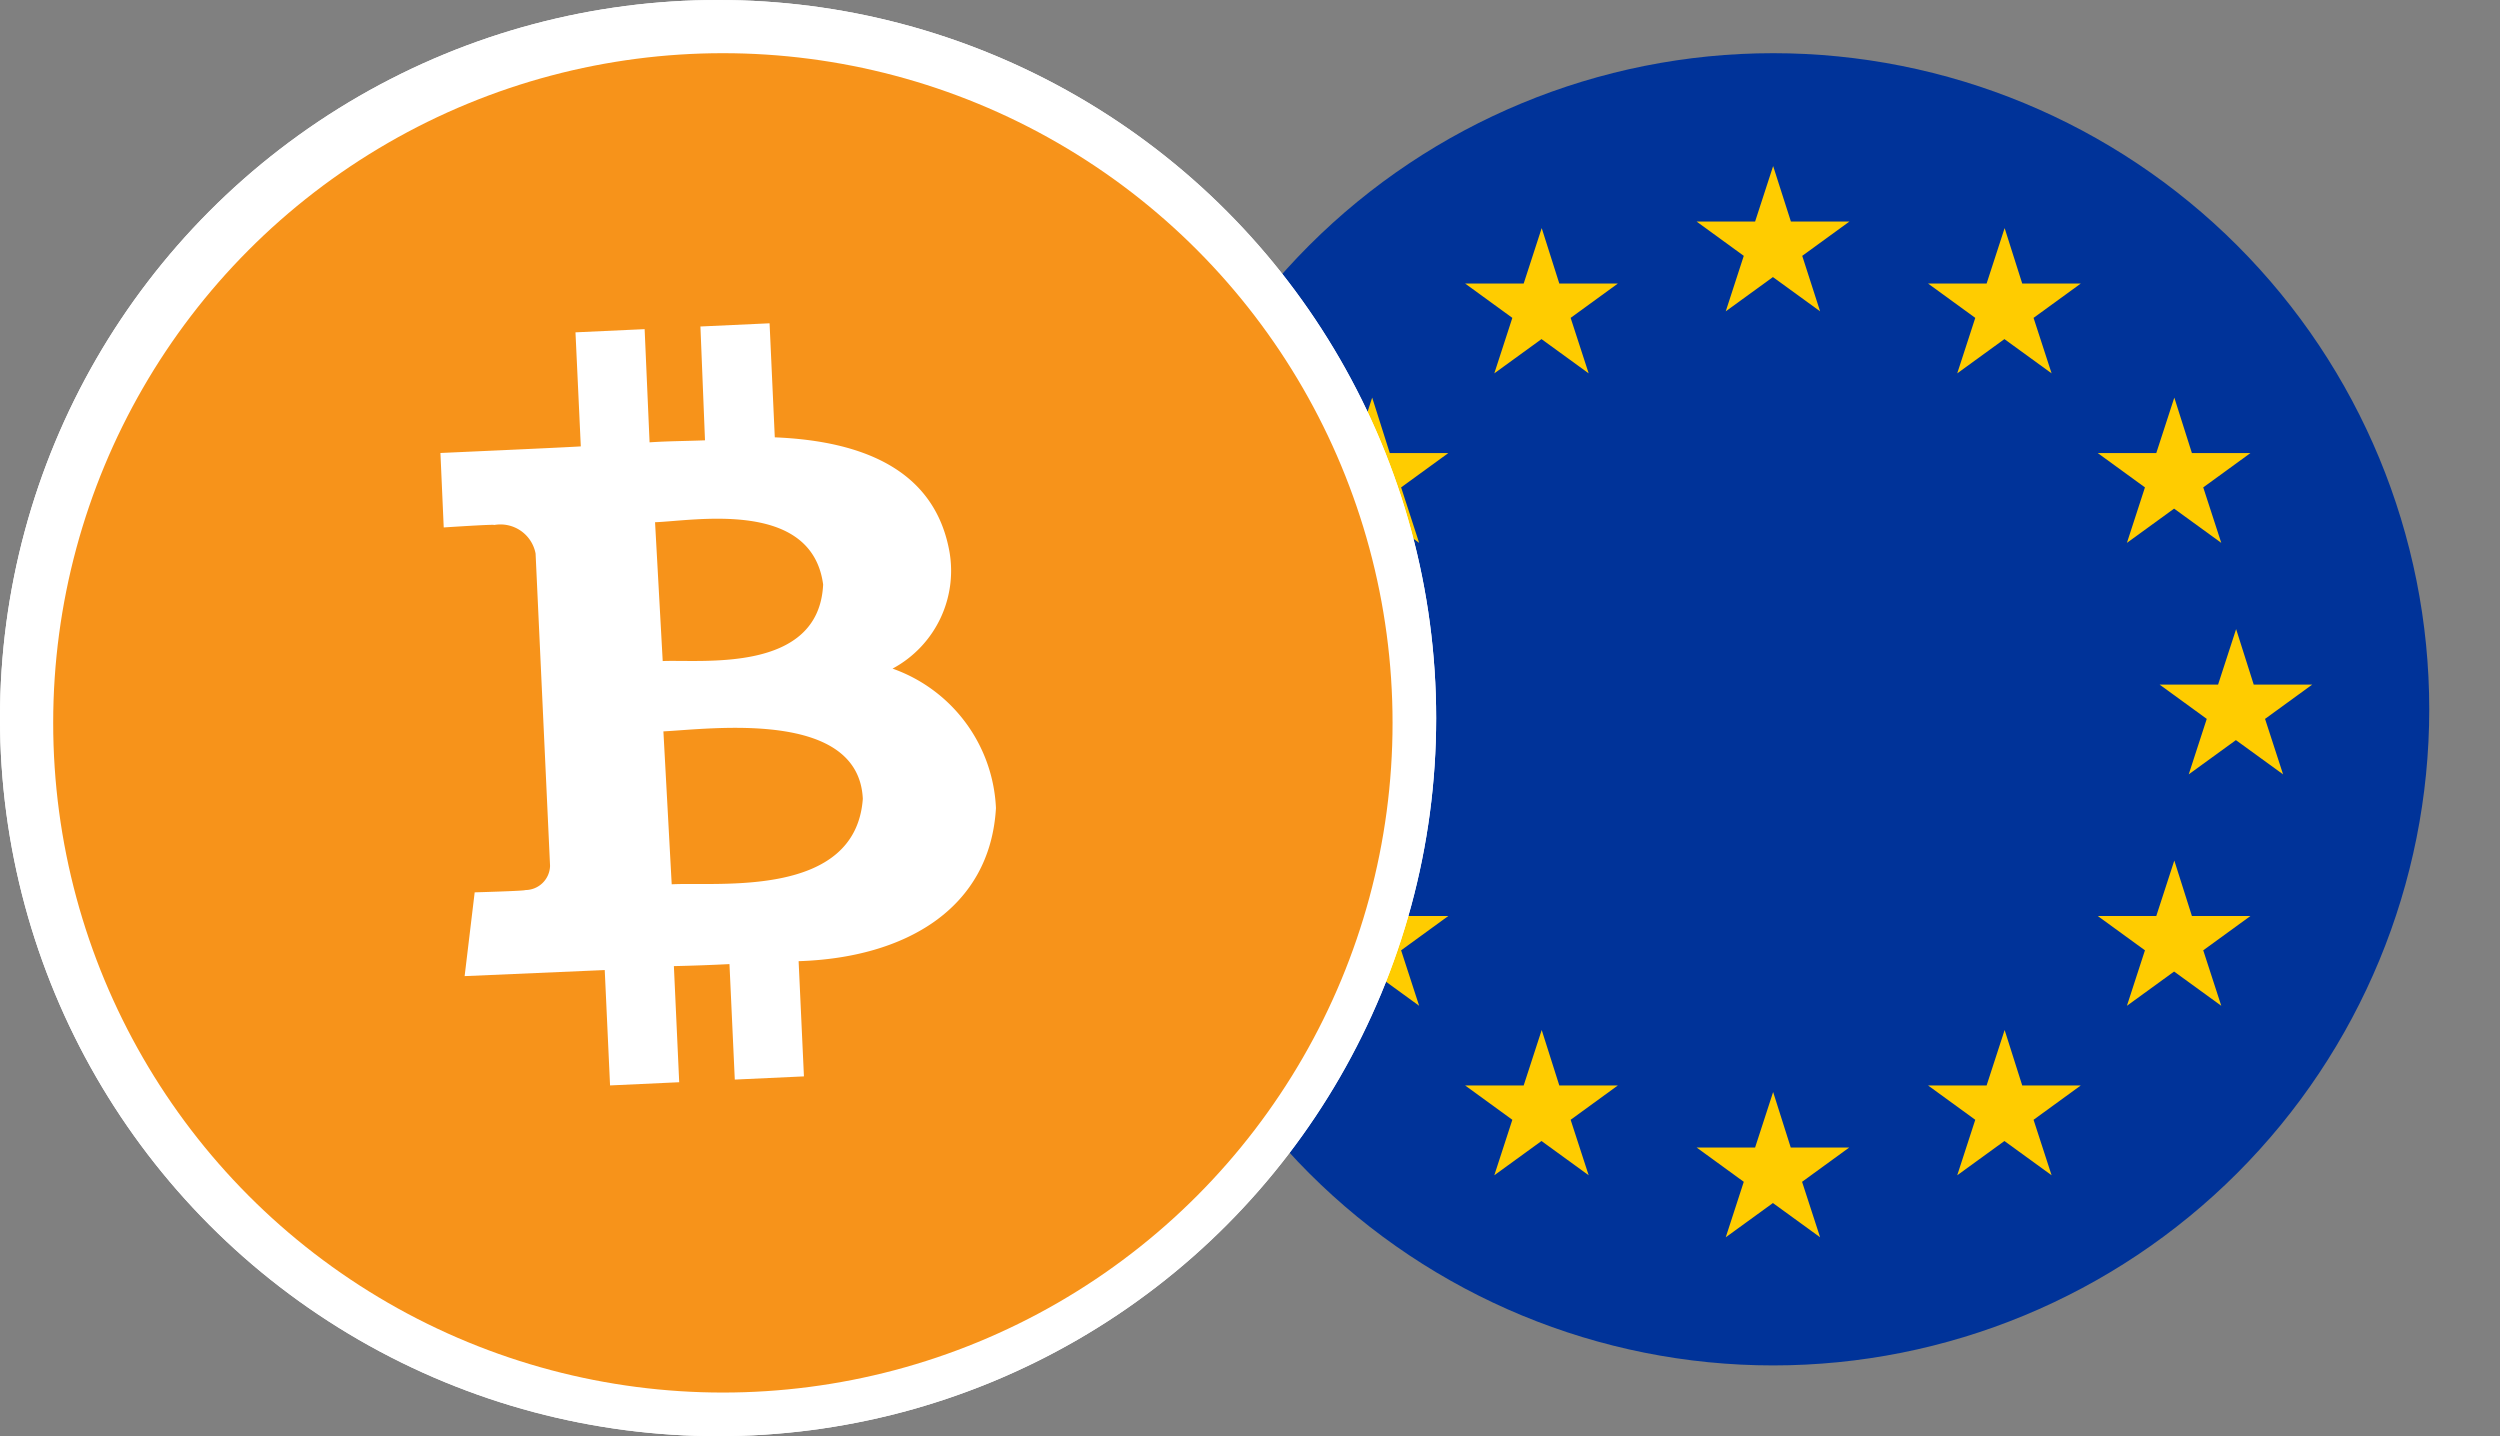
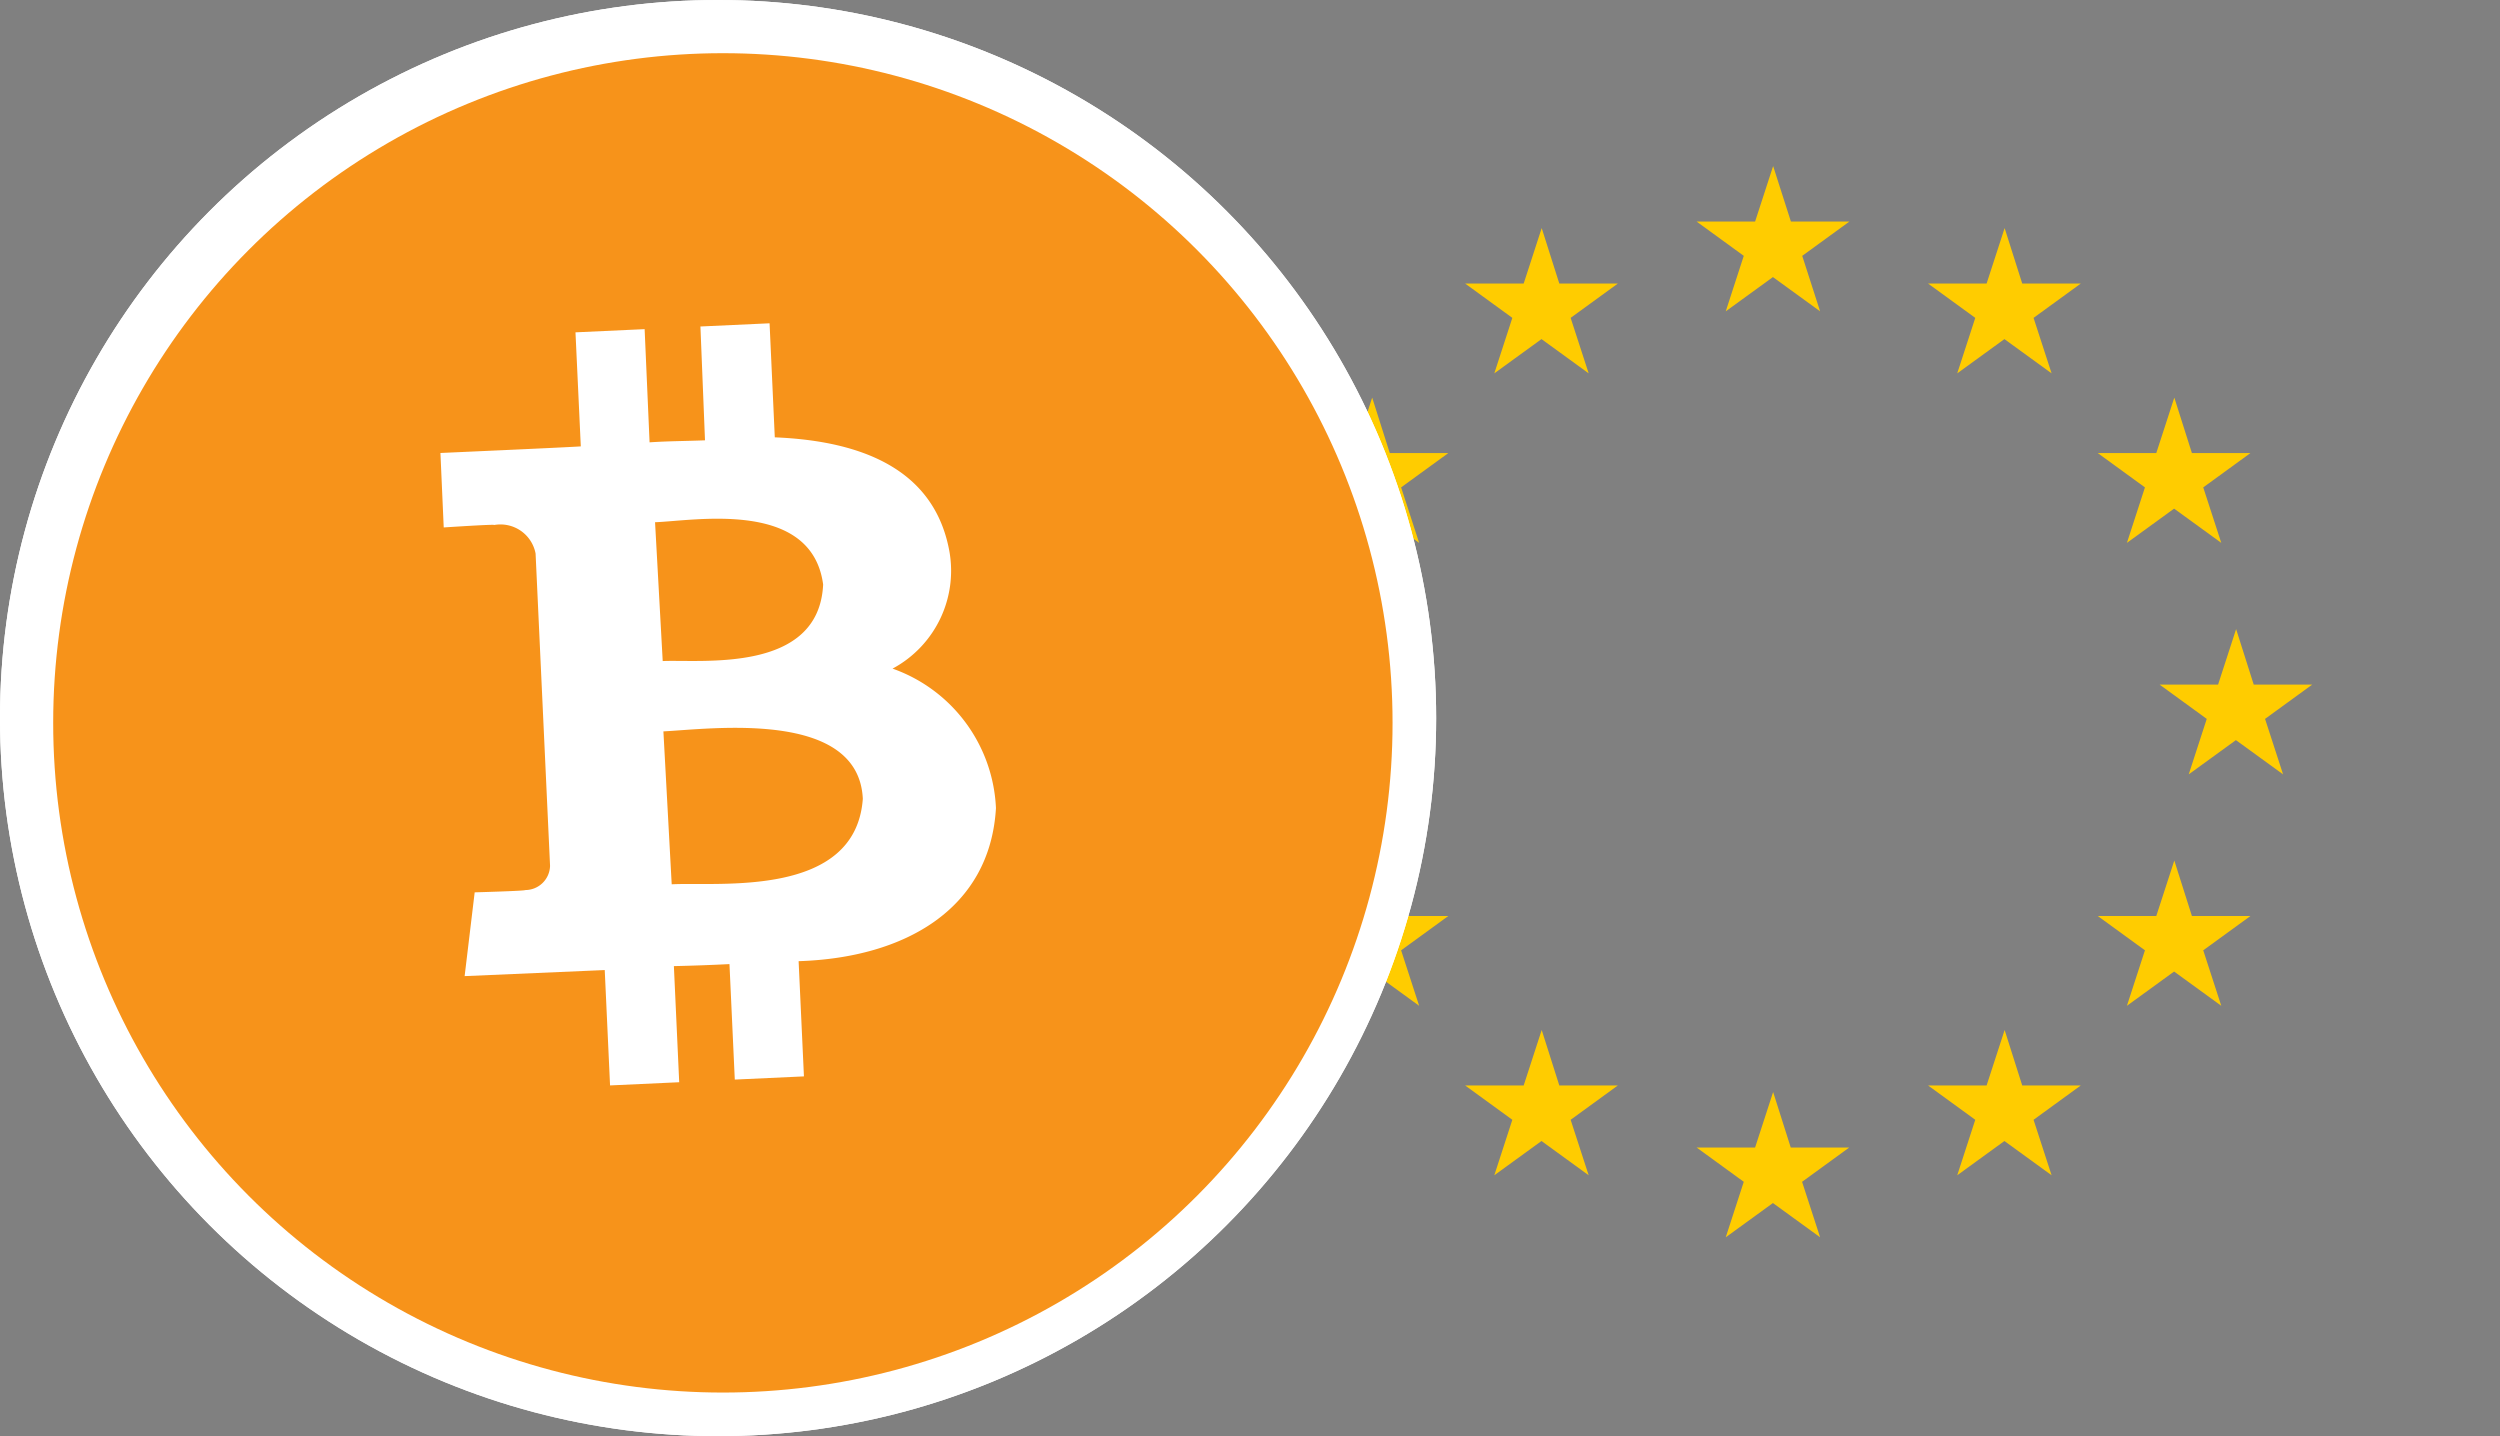
<svg xmlns="http://www.w3.org/2000/svg" width="47" height="27" viewBox="0 0 47 27">
  <rect x="0" y="0" width="47" height="27" fill="#808080" stroke="none" />
  <defs>
    <clipPath id="clip-path">
      <path id="Path_105320" data-name="Path 105320" d="M267.047,30.806a12.335,12.335,0,1,0,12.335-12.335,12.335,12.335,0,0,0-12.335,12.335" transform="translate(-267.047 -18.471)" fill="none" />
    </clipPath>
    <clipPath id="clip-path-2">
      <rect id="Rectangle_40153" data-name="Rectangle 40153" width="27" height="27" fill="none" />
    </clipPath>
    <clipPath id="clip-path-3">
      <rect id="Rectangle_40151" data-name="Rectangle 40151" width="10.452" height="14.327" fill="#fff" />
    </clipPath>
  </defs>
  <g id="Group_27720" data-name="Group 27720" transform="translate(-1683 -2843)">
    <g id="Group_25059" data-name="Group 25059" transform="translate(1704 2844)">
      <g id="Group_22948" data-name="Group 22948" clip-path="url(#clip-path)">
-         <rect id="Rectangle_36852" data-name="Rectangle 36852" width="26.062" height="26.062" transform="translate(-0.696 -0.696)" fill="#039" />
        <path id="Path_105308" data-name="Path 105308" d="M346.053,33.572l-.339,1.043h-1.1l.887.645-.339,1.043.887-.644.887.644L346.6,35.26l.887-.645h-1.1Z" transform="translate(-333.718 -31.45)" fill="#fc0" fill-rule="evenodd" />
        <path id="Path_105309" data-name="Path 105309" d="M315.082,41.871l-.339,1.043h-1.1l.887.645-.339,1.043.887-.644.887.644-.339-1.043.887-.645h-1.1Z" transform="translate(-307.098 -38.583)" fill="#fc0" fill-rule="evenodd" />
        <path id="Path_105310" data-name="Path 105310" d="M292.409,64.544l-.339,1.043h-1.1l.887.645-.339,1.043.887-.644.887.644-.339-1.043.887-.645h-1.1Z" transform="translate(-287.612 -58.069)" fill="#fc0" fill-rule="evenodd" />
        <path id="Path_105311" data-name="Path 105311" d="M284.111,95.515l-.339,1.043h-1.1l.887.645-.339,1.043.887-.644.887.644-.339-1.043.887-.645h-1.1Z" transform="translate(-280.479 -84.688)" fill="#fc0" fill-rule="evenodd" />
        <path id="Path_105312" data-name="Path 105312" d="M292.409,126.486l-.339,1.043h-1.1l.887.645-.339,1.043.887-.644.887.644-.339-1.043.887-.645h-1.1Z" transform="translate(-287.612 -111.308)" fill="#fc0" fill-rule="evenodd" />
        <path id="Path_105313" data-name="Path 105313" d="M315.082,149.158l-.339,1.043h-1.1l.887.645-.339,1.043.887-.644.887.644-.339-1.043.887-.645h-1.1Z" transform="translate(-307.098 -130.794)" fill="#fc0" fill-rule="evenodd" />
        <path id="Path_105314" data-name="Path 105314" d="M346.053,157.457l-.339,1.043h-1.1l.887.645-.339,1.043.887-.644.887.644-.339-1.043.887-.645h-1.1Z" transform="translate(-333.718 -137.927)" fill="#fc0" fill-rule="evenodd" />
        <path id="Path_105315" data-name="Path 105315" d="M377.024,149.158l-.339,1.043h-1.1l.887.645-.339,1.043.887-.644.887.644-.339-1.043.887-.645h-1.1Z" transform="translate(-360.337 -130.794)" fill="#fc0" fill-rule="evenodd" />
        <path id="Path_105316" data-name="Path 105316" d="M399.7,126.486l-.339,1.043h-1.1l.887.645-.339,1.043.887-.644.887.644-.339-1.043.887-.645h-1.1Z" transform="translate(-379.823 -111.308)" fill="#fc0" fill-rule="evenodd" />
        <path id="Path_105317" data-name="Path 105317" d="M407.995,95.515l-.339,1.043h-1.1l.887.645-.339,1.043.887-.644.887.644-.339-1.043.887-.645h-1.1Z" transform="translate(-386.956 -84.688)" fill="#fc0" fill-rule="evenodd" />
        <path id="Path_105318" data-name="Path 105318" d="M399.7,64.544l-.339,1.043h-1.1l.887.645-.339,1.043.887-.644.887.644-.339-1.043.887-.645h-1.1Z" transform="translate(-379.823 -58.069)" fill="#fc0" fill-rule="evenodd" />
        <path id="Path_105319" data-name="Path 105319" d="M377.024,41.871l-.339,1.043h-1.1l.887.645-.339,1.043.887-.644.887.644-.339-1.043.887-.645h-1.1Z" transform="translate(-360.337 -38.583)" fill="#fc0" fill-rule="evenodd" />
      </g>
    </g>
    <circle id="Ellipse_653" data-name="Ellipse 653" cx="13.5" cy="13.5" r="13.5" transform="translate(1683 2843)" fill="#fff" />
    <circle id="Ellipse_654" data-name="Ellipse 654" cx="13.5" cy="13.5" r="13.5" transform="translate(1683 2843)" fill="#fff" />
    <g id="Group_24969" data-name="Group 24969" transform="translate(1684.17 2844)">
      <g id="Group_24967" data-name="Group 24967" transform="translate(-0.17 0)">
        <circle id="Ellipse_608" data-name="Ellipse 608" cx="12.59" cy="12.59" r="12.59" fill="#f7931a" />
        <g id="Group_24966" data-name="Group 24966" transform="translate(7.28 5.078)">
          <g id="Group_24965" data-name="Group 24965" clip-path="url(#clip-path-3)">
            <path id="Path_106201" data-name="Path 106201" d="M9.554,4.213c-.3-1.438-1.579-2-3.268-2.069L6.188,0l-1.3.06L4.974,2.2c-.343.014-.691.014-1.042.038L3.839.11l-1.3.06.1,2.144C2.35,2.334,0,2.438,0,2.438l.062,1.4s.962-.064.949-.046a.672.672,0,0,1,.778.537L2.061,10.2a.467.467,0,0,1-.469.455c.018.016-.948.043-.948.043L.455,12.273l2.634-.114.1,2.169,1.3-.06-.1-2.183q.535-.012,1.045-.038l.1,2.171,1.3-.06-.1-2.166c2-.063,3.6-.983,3.71-2.878A2.919,2.919,0,0,0,8.5,6.492,2.087,2.087,0,0,0,9.554,4.213M7.941,8.939C7.805,10.81,5.229,10.5,4.348,10.547L4.192,7.672c.884-.044,3.669-.423,3.749,1.267M7.195,4.911C7.116,6.584,4.914,6.318,4.179,6.35L4.035,3.74c.737-.026,2.944-.438,3.16,1.171" fill="#fff" />
          </g>
        </g>
      </g>
    </g>
  </g>
</svg>